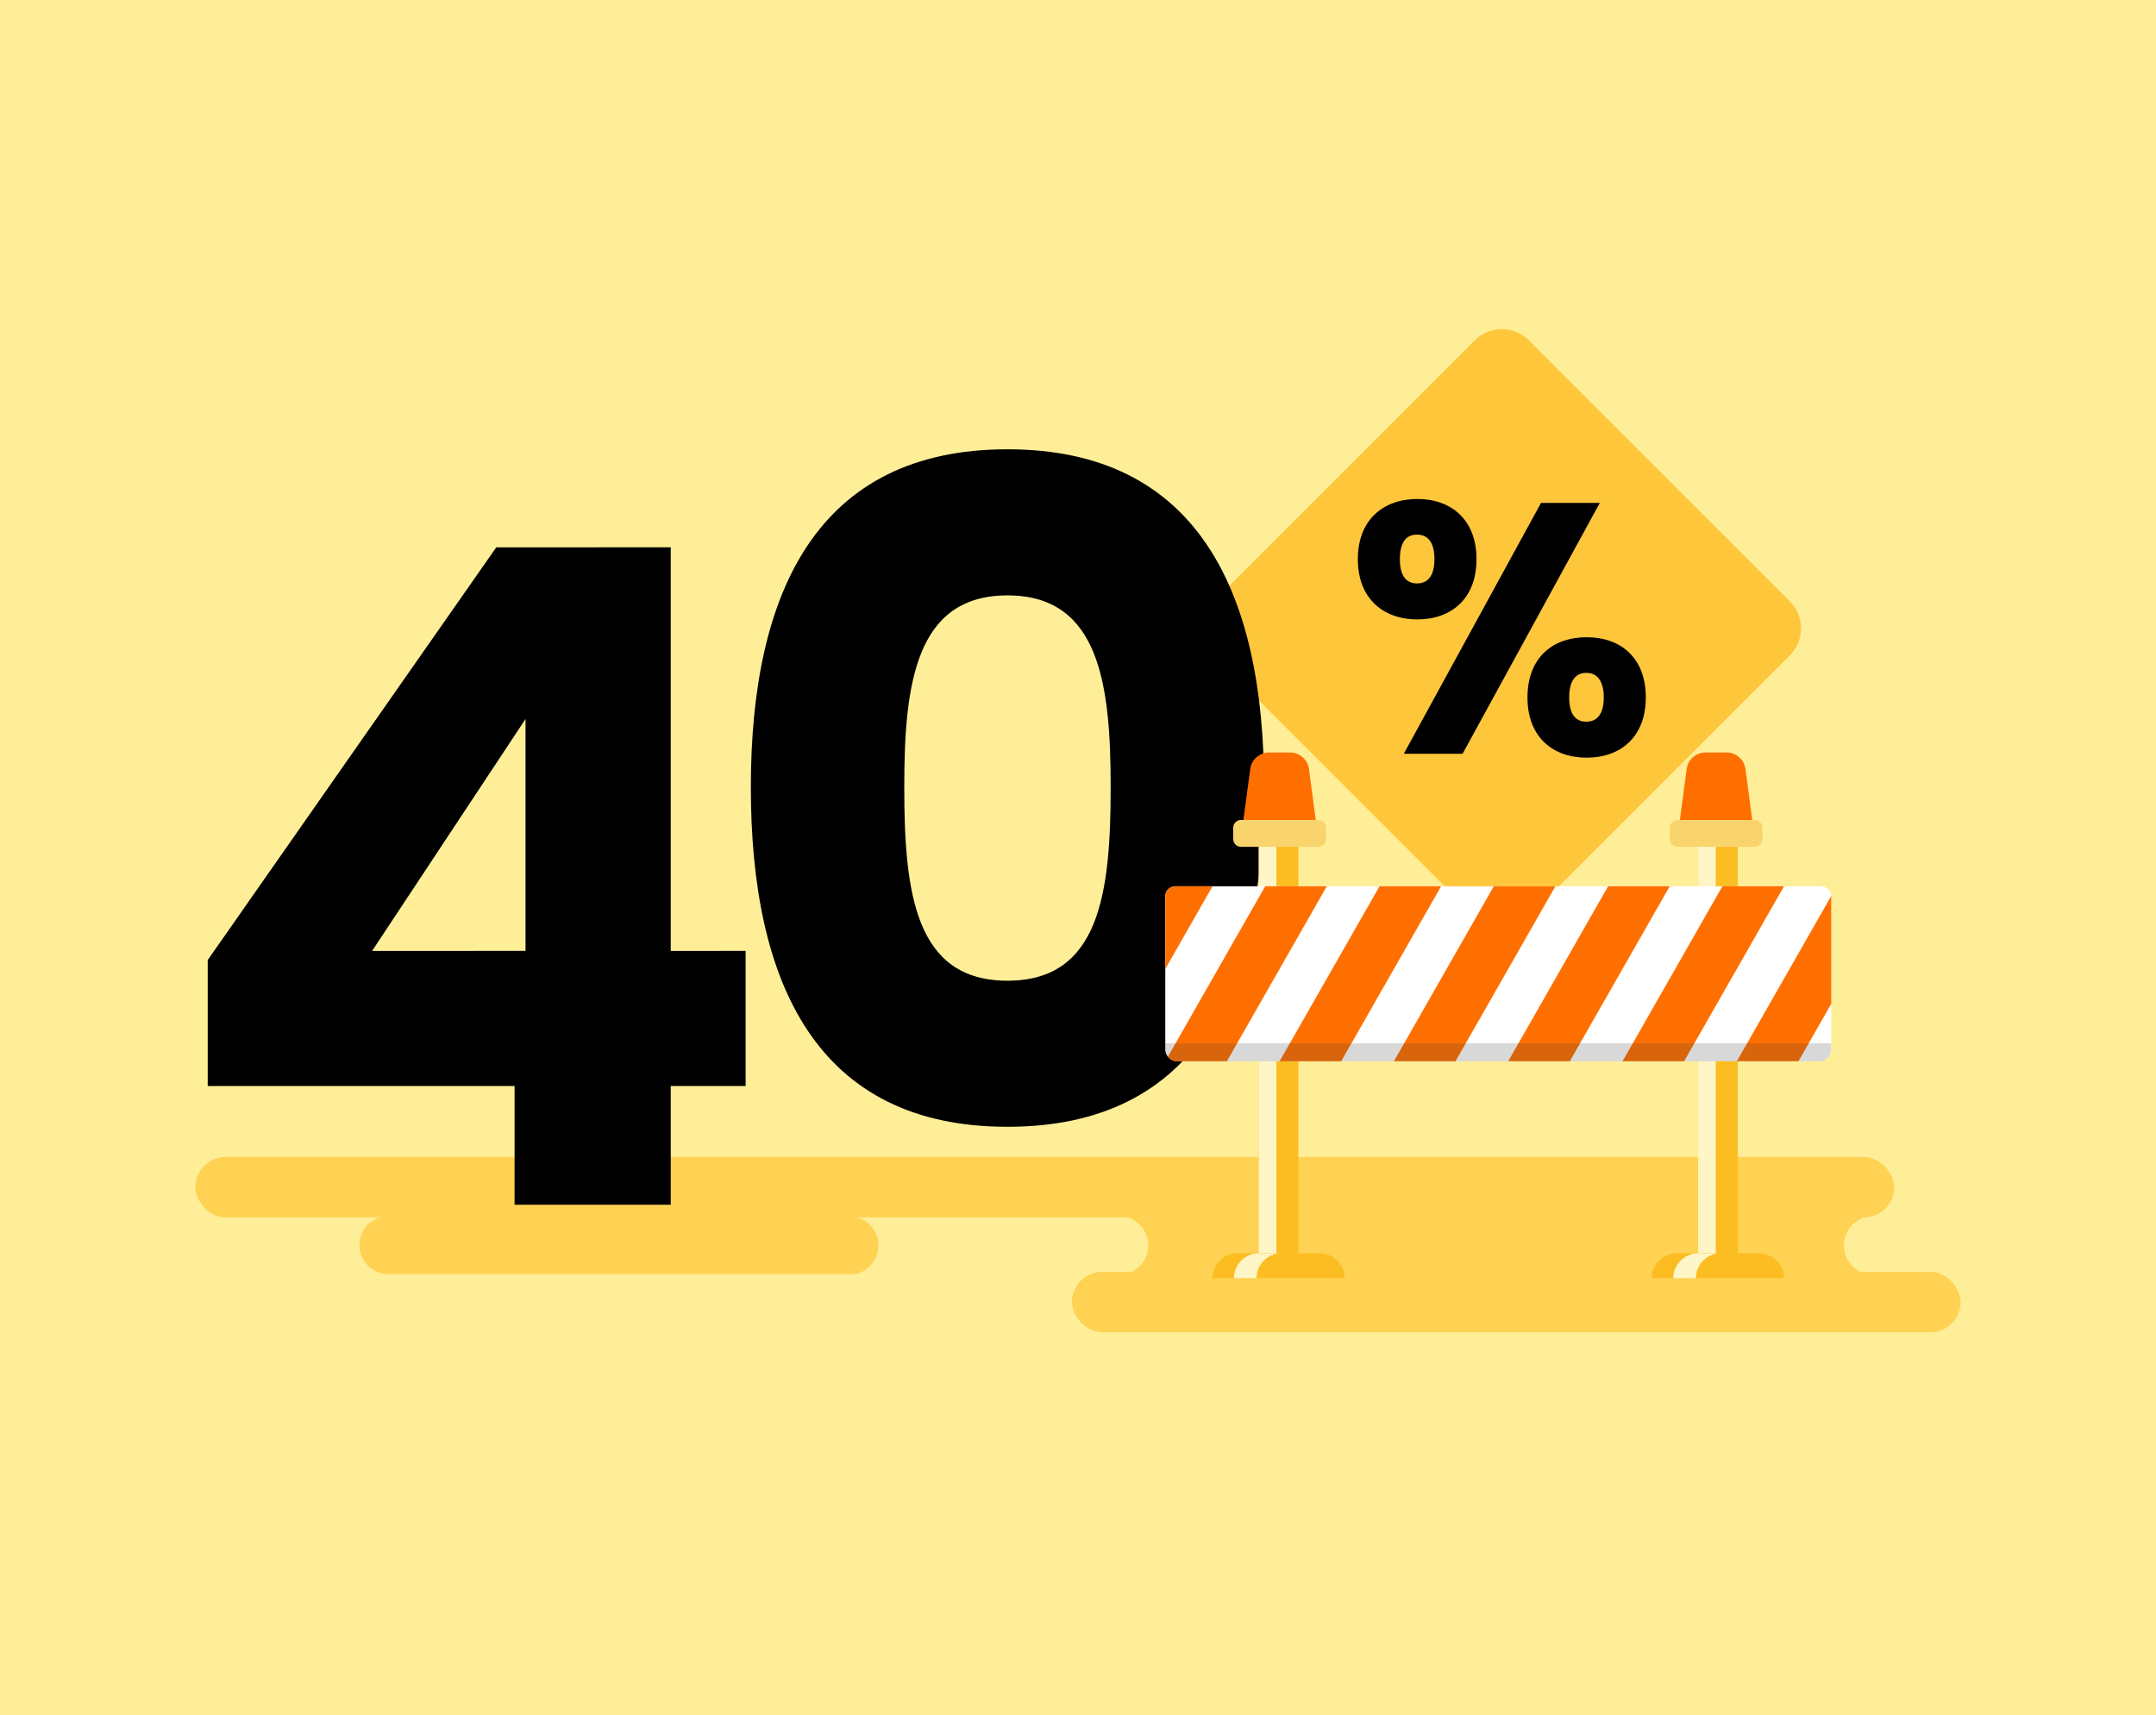
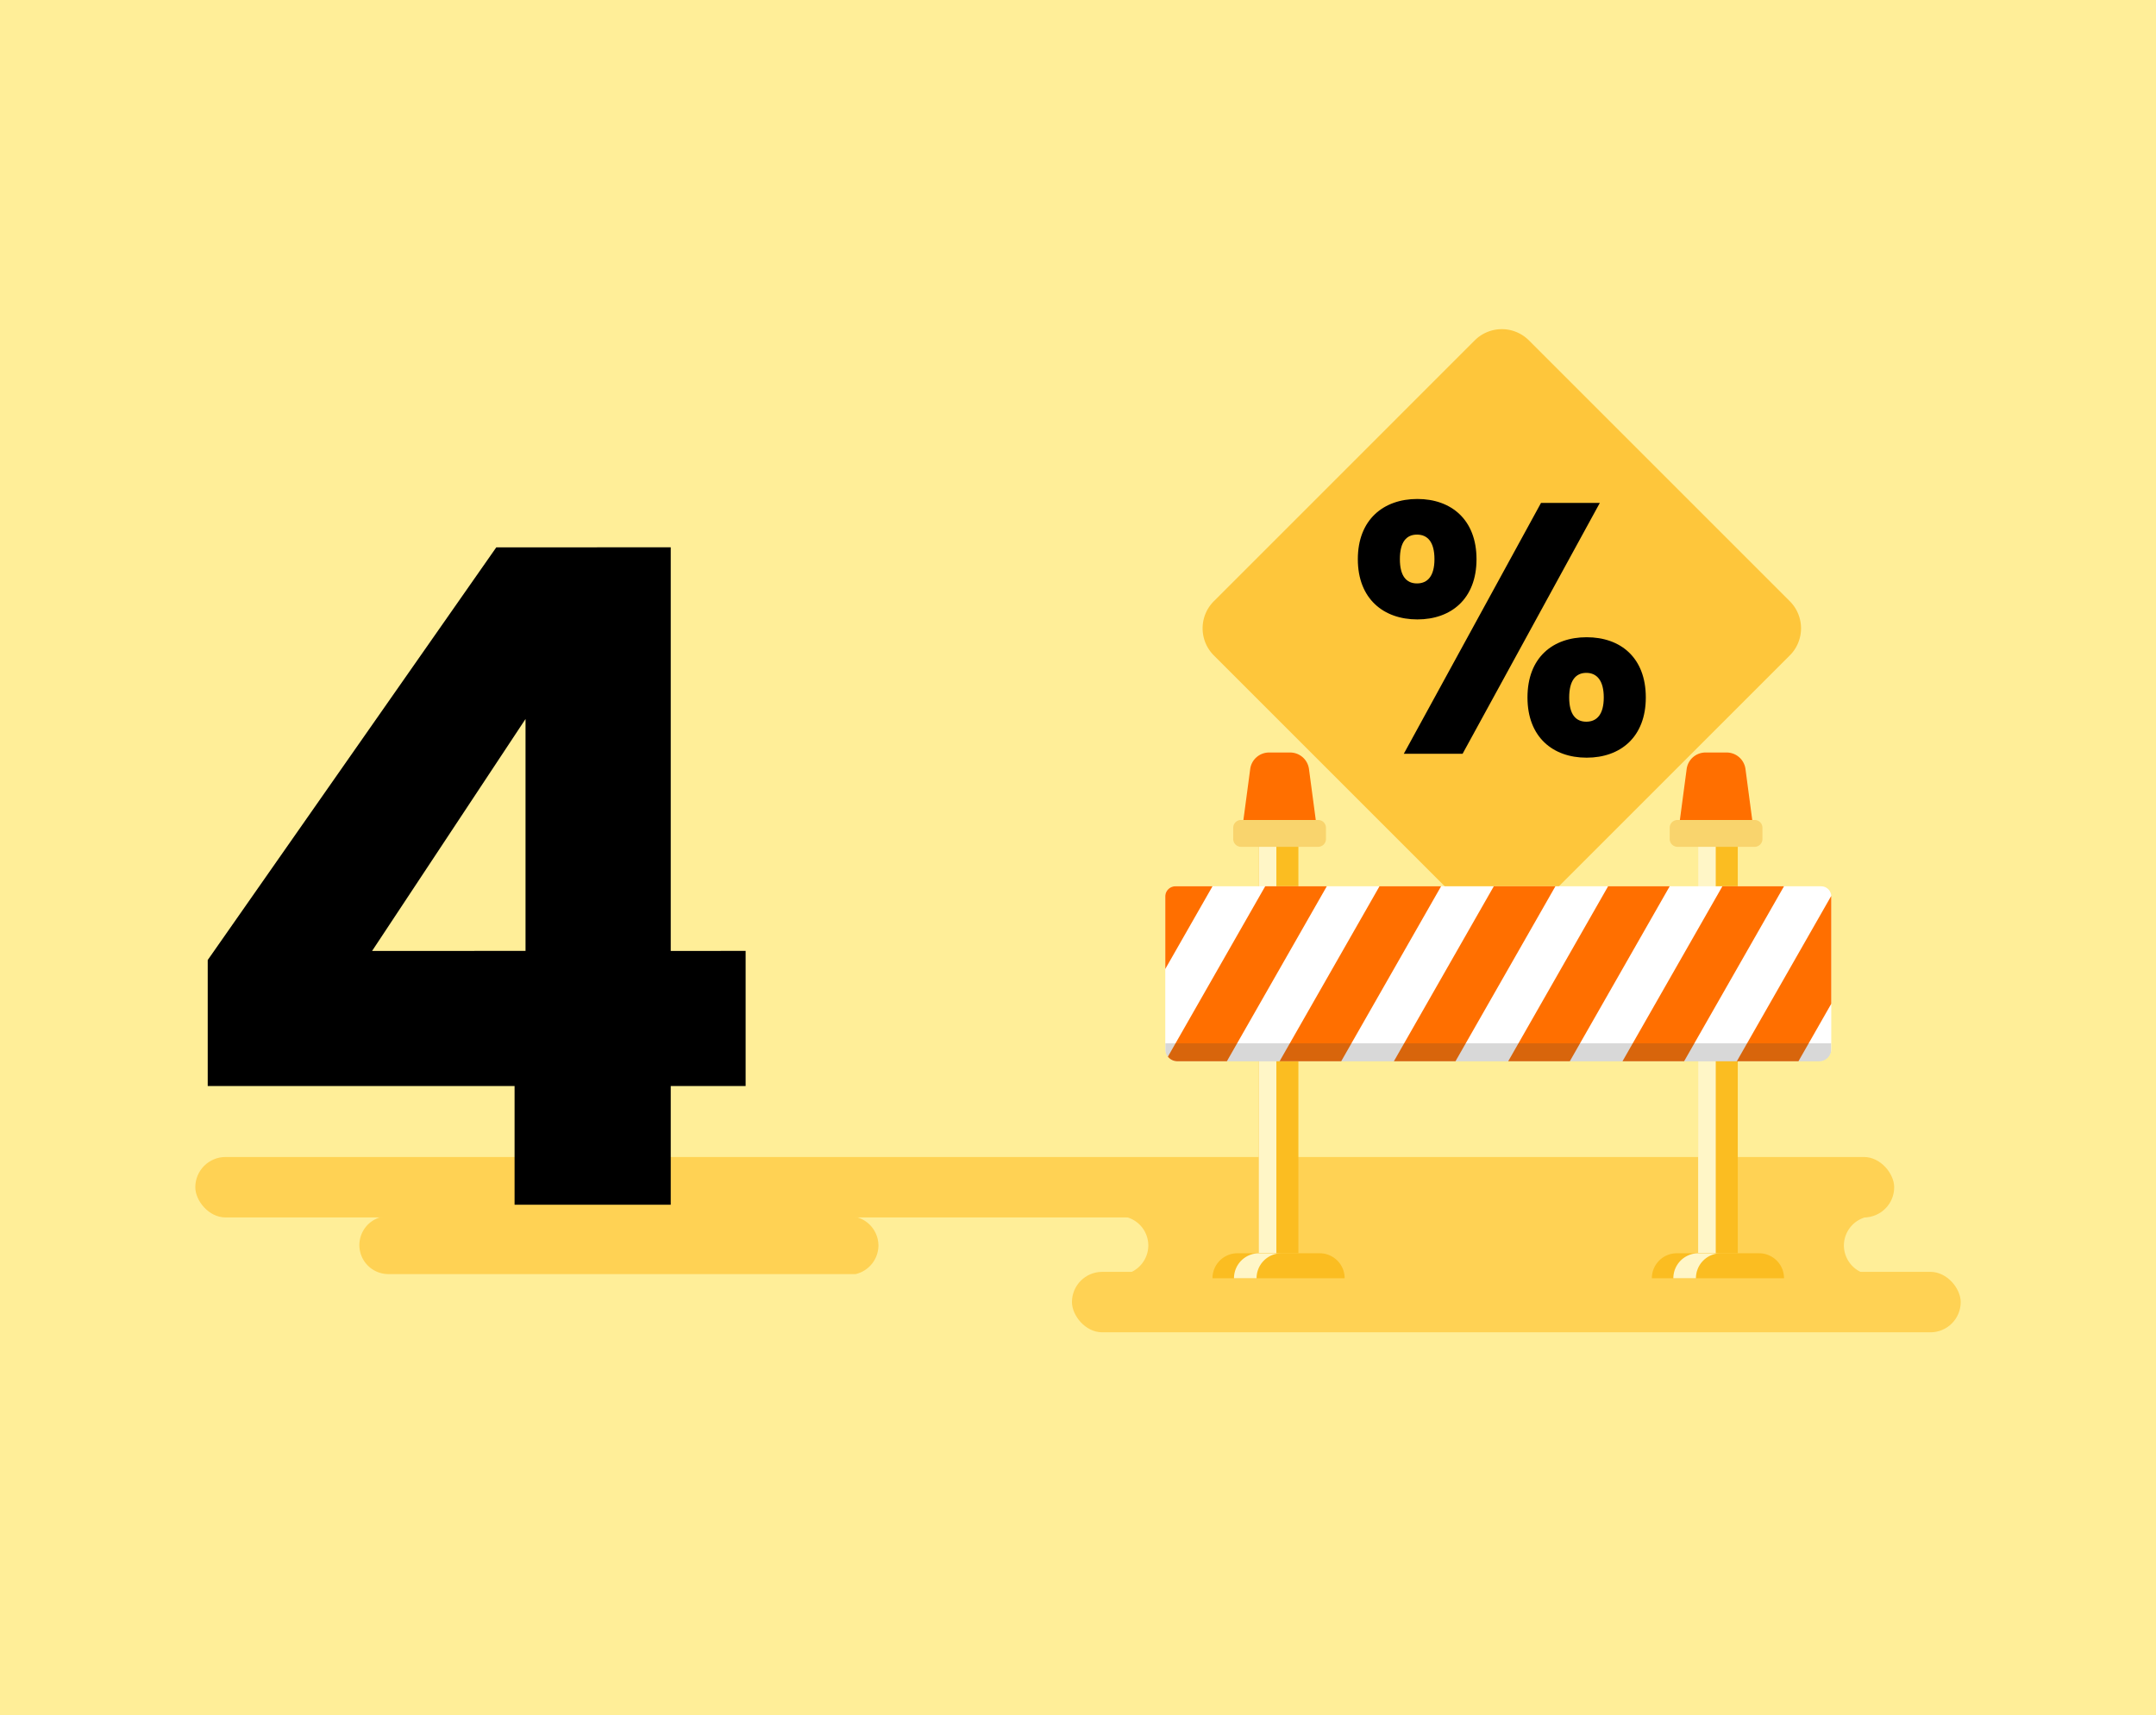
<svg xmlns="http://www.w3.org/2000/svg" width="509" height="405" viewBox="0 0 509 405">
  <rect x="0" y="0" width="509" height="405" fill="#808080" stroke="none" />
  <defs>
    <clipPath id="clip-path">
      <rect id="Rectangle_9697" data-name="Rectangle 9697" width="67.987" height="61.087" fill="none" />
    </clipPath>
    <clipPath id="clip-path-2">
-       <rect id="Rectangle_9696" data-name="Rectangle 9696" width="249.394" height="178.385" fill="none" />
-     </clipPath>
+       </clipPath>
    <clipPath id="clip-path-3">
      <rect id="Rectangle_9731" data-name="Rectangle 9731" width="157.228" height="124.136" fill="none" />
    </clipPath>
    <clipPath id="clip-path-5">
      <rect id="Rectangle_9729" data-name="Rectangle 9729" width="157.228" height="4.244" fill="none" />
    </clipPath>
    <clipPath id="clip-PROMO_40_ANS_BLOC_toutes_nos_PROMO_Acomba">
      <rect width="509" height="405" />
    </clipPath>
  </defs>
  <g id="PROMO_40_ANS_BLOC_toutes_nos_PROMO_Acomba" data-name="PROMO 40 ANS_BLOC toutes nos PROMO_Acomba" clip-path="url(#clip-PROMO_40_ANS_BLOC_toutes_nos_PROMO_Acomba)">
    <rect width="509" height="405" fill="#ffee98" />
    <g id="Groupe_17403" data-name="Groupe 17403" transform="translate(-758.892 -13.919)">
      <rect id="Rectangle_9713" data-name="Rectangle 9713" width="401.083" height="14.273" rx="7.137" transform="translate(805 287.121)" fill="#ffd254" />
      <path id="Soustraction_7" data-name="Soustraction 7" d="M176.512,13.684H1.549A6.983,6.983,0,0,0,6.93,6.928,6.937,6.937,0,0,0,0,0H177.909a6.974,6.974,0,0,0-6.765,6.93,6.986,6.986,0,0,0,5.368,6.753Z" transform="translate(1023.064 301.083)" fill="#ffd254" />
      <g id="Groupe_17381" data-name="Groupe 17381" transform="translate(1039.065 87.899)">
        <path id="Tracé_66691" data-name="Tracé 66691" d="M9.04,0H96.156a9.04,9.04,0,0,1,9.04,9.04V96.156a9.04,9.04,0,0,1-9.04,9.04H9.04A9.04,9.04,0,0,1,0,96.156V9.04A9.04,9.04,0,0,1,9.04,0Z" transform="translate(74.385 0) rotate(45)" fill="#fec63b" />
        <g id="Groupe_17359" data-name="Groupe 17359" transform="translate(40.391 43.842)">
          <g id="Groupe_17358" data-name="Groupe 17358" transform="translate(0 0)" clip-path="url(#clip-path)">
            <path id="Tracé_66667" data-name="Tracé 66667" d="M14.051,0c7.993,0,13.968,4.881,13.968,14.22s-5.975,14.22-13.968,14.22S0,23.56,0,14.22,6.058,0,14.051,0M9.928,14.22c0,3.954,1.515,5.722,4.039,5.722s4.123-1.767,4.123-5.722c0-4.039-1.6-5.806-4.123-5.806S9.928,10.181,9.928,14.22M43.249.926H57.133l-32.4,59.236H10.855ZM54.019,32.647c7.993,0,13.968,4.8,13.968,14.22,0,9.34-5.975,14.219-13.968,14.219s-13.967-4.88-13.967-14.219c0-9.424,5.973-14.22,13.967-14.22M49.9,46.868c0,3.954,1.514,5.722,4.039,5.722s4.122-1.767,4.122-5.722-1.6-5.807-4.122-5.807S49.9,42.912,49.9,46.868" transform="translate(0 0)" />
          </g>
        </g>
      </g>
      <g id="Groupe_17357" data-name="Groupe 17357" transform="translate(807.932 120.009)">
        <path id="Tracé_66665" data-name="Tracé 66665" d="M75.03,66.221v54.764H38.809Zm-6.9-40.533L0,123.141v29.754H72.443v28.029h36.869V152.895h17.679v-31.91H109.312v-95.3Z" transform="translate(0 -2.538)" />
        <g id="Groupe_17356" data-name="Groupe 17356">
          <g id="Groupe_17355" data-name="Groupe 17355" clip-path="url(#clip-path-2)">
            <path id="Tracé_66666" data-name="Tracé 66666" d="M202.868,0c44.847,0,60.585,33.634,60.585,79.774,0,46.571-15.738,80.205-60.585,80.205s-60.585-33.635-60.585-80.205C142.283,33.634,158.022,0,202.868,0m0,34.5c-21.775,0-24.363,21.129-24.363,45.277,0,25.011,2.587,45.708,24.363,45.708s24.364-20.7,24.364-45.708c0-24.148-2.587-45.277-24.364-45.277" transform="translate(-14.06)" />
          </g>
        </g>
      </g>
      <rect id="Rectangle_9717" data-name="Rectangle 9717" width="209.819" height="14.273" rx="7.137" transform="translate(1011.965 314.241)" fill="#ffd254" />
      <path id="Soustraction_5" data-name="Soustraction 5" d="M117.163,13.684H6.842A6.842,6.842,0,0,1,6.842,0h108.98a6.987,6.987,0,0,1,6.723,6.93,7,7,0,0,1-5.381,6.755ZM168.209,0H144.726L168.1,0h.11Z" transform="translate(843.735 301.083)" fill="#ffd254" />
      <g id="Groupe_17390" data-name="Groupe 17390" transform="translate(1033.998 191.608)">
        <g id="Groupe_17389" data-name="Groupe 17389" clip-path="url(#clip-path-3)">
          <g id="Groupe_17388" data-name="Groupe 17388">
            <g id="Groupe_17387" data-name="Groupe 17387" clip-path="url(#clip-path-3)">
              <path id="Tracé_66692" data-name="Tracé 66692" d="M37.266,126.846H17.85a5.894,5.894,0,0,0-5.894,5.894h31.2a5.894,5.894,0,0,0-5.894-5.894" transform="translate(-0.811 -8.604)" fill="#fbbd21" />
              <path id="Tracé_66693" data-name="Tracé 66693" d="M28.62,126.846H23.289A5.894,5.894,0,0,0,17.4,132.74h5.331a5.894,5.894,0,0,1,5.894-5.894" transform="translate(-1.18 -8.604)" fill="#fff6c7" />
              <rect id="Rectangle_9725" data-name="Rectangle 9725" width="9.361" height="100.134" transform="translate(22.066 18.108)" fill="#fbbd21" />
              <rect id="Rectangle_9726" data-name="Rectangle 9726" width="4.16" height="100.134" transform="translate(22.066 18.108)" fill="#fff6c7" />
              <path id="Tracé_66694" data-name="Tracé 66694" d="M148.544,126.846H129.128a5.894,5.894,0,0,0-5.894,5.894h31.2a5.894,5.894,0,0,0-5.894-5.894" transform="translate(-8.359 -8.604)" fill="#fbbd21" />
              <path id="Tracé_66695" data-name="Tracé 66695" d="M139.9,126.846h-5.331a5.894,5.894,0,0,0-5.894,5.894h5.331a5.894,5.894,0,0,1,5.894-5.894" transform="translate(-8.728 -8.604)" fill="#fff6c7" />
              <rect id="Rectangle_9727" data-name="Rectangle 9727" width="9.361" height="100.134" transform="translate(125.797 18.108)" fill="#fbbd21" />
              <rect id="Rectangle_9728" data-name="Rectangle 9728" width="4.16" height="100.134" transform="translate(125.797 18.108)" fill="#fff6c7" />
              <path id="Tracé_66696" data-name="Tracé 66696" d="M37.063,17.5h-17.5L21.376,3.9A4.492,4.492,0,0,1,25.828,0H30.8a4.49,4.49,0,0,1,4.451,3.9Z" transform="translate(-1.327 0)" fill="#ff6f00" />
              <path id="Tracé_66697" data-name="Tracé 66697" d="M37.253,23.429h-18.2a1.847,1.847,0,0,1-1.848-1.848V18.935a1.848,1.848,0,0,1,1.848-1.848h18.2A1.848,1.848,0,0,1,39.1,18.935v2.647a1.847,1.847,0,0,1-1.848,1.848" transform="translate(-1.167 -1.159)" fill="#f9d46d" />
              <path id="Tracé_66698" data-name="Tracé 66698" d="M147.606,17.5h-17.5l1.809-13.6A4.492,4.492,0,0,1,136.371,0h4.973A4.49,4.49,0,0,1,145.8,3.9Z" transform="translate(-8.825 0)" fill="#ff6f00" />
              <path id="Tracé_66699" data-name="Tracé 66699" d="M147.8,23.429H129.6a1.847,1.847,0,0,1-1.848-1.848V18.935a1.848,1.848,0,0,1,1.848-1.848h18.2a1.848,1.848,0,0,1,1.848,1.848v2.647a1.847,1.847,0,0,1-1.848,1.848" transform="translate(-8.665 -1.159)" fill="#f9d46d" />
              <path id="Tracé_66700" data-name="Tracé 66700" d="M157.227,36.274V72.356a2.842,2.842,0,0,1-2.852,2.847H2.853A2.853,2.853,0,0,1,0,72.356V36.274a2.385,2.385,0,0,1,2.386-2.385H154.842a2.385,2.385,0,0,1,2.381,2.27.957.957,0,0,1,0,.116" transform="translate(0 -2.299)" fill="#fff" />
              <path id="Tracé_66701" data-name="Tracé 66701" d="M11.145,33.889,0,53.411V36.274a2.385,2.385,0,0,1,2.385-2.385Z" transform="translate(0 -2.299)" fill="#ff6f00" />
              <path id="Tracé_66702" data-name="Tracé 66702" d="M38.175,33.889,14.591,75.2H2.9a2.841,2.841,0,0,1-2.235-1.08L23.631,33.889Z" transform="translate(-0.045 -2.299)" fill="#ff6f00" />
              <path id="Tracé_66703" data-name="Tracé 66703" d="M43.5,75.2H28.952L52.535,33.887H67.079Z" transform="translate(-1.964 -2.298)" fill="#ff6f00" />
              <path id="Tracé_66704" data-name="Tracé 66704" d="M72.445,75.2H57.9L81.485,33.887H96.029Z" transform="translate(-3.927 -2.298)" fill="#ff6f00" />
              <path id="Tracé_66705" data-name="Tracé 66705" d="M101.395,75.2H86.852l23.583-41.318h14.544Z" transform="translate(-5.891 -2.298)" fill="#ff6f00" />
              <path id="Tracé_66706" data-name="Tracé 66706" d="M130.345,75.2H115.8l23.583-41.318h14.544Z" transform="translate(-7.855 -2.298)" fill="#ff6f00" />
              <path id="Tracé_66707" data-name="Tracé 66707" d="M167.046,36.44V61.793L159.3,75.368H144.751l22.29-39.044a.954.954,0,0,1,0,.116" transform="translate(-9.818 -2.464)" fill="#ff6f00" />
              <g id="Groupe_17386" data-name="Groupe 17386" transform="translate(0 68.661)" opacity="0.2">
                <g id="Groupe_17385" data-name="Groupe 17385">
                  <g id="Groupe_17384" data-name="Groupe 17384" clip-path="url(#clip-path-5)">
                    <path id="Tracé_66708" data-name="Tracé 66708" d="M157.227,73.657v1.4a2.844,2.844,0,0,1-2.852,2.848H2.853A2.854,2.854,0,0,1,0,75.053v-1.4Z" transform="translate(0 -73.657)" fill="#3a3c3d" />
                  </g>
                </g>
              </g>
            </g>
          </g>
        </g>
      </g>
    </g>
  </g>
</svg>